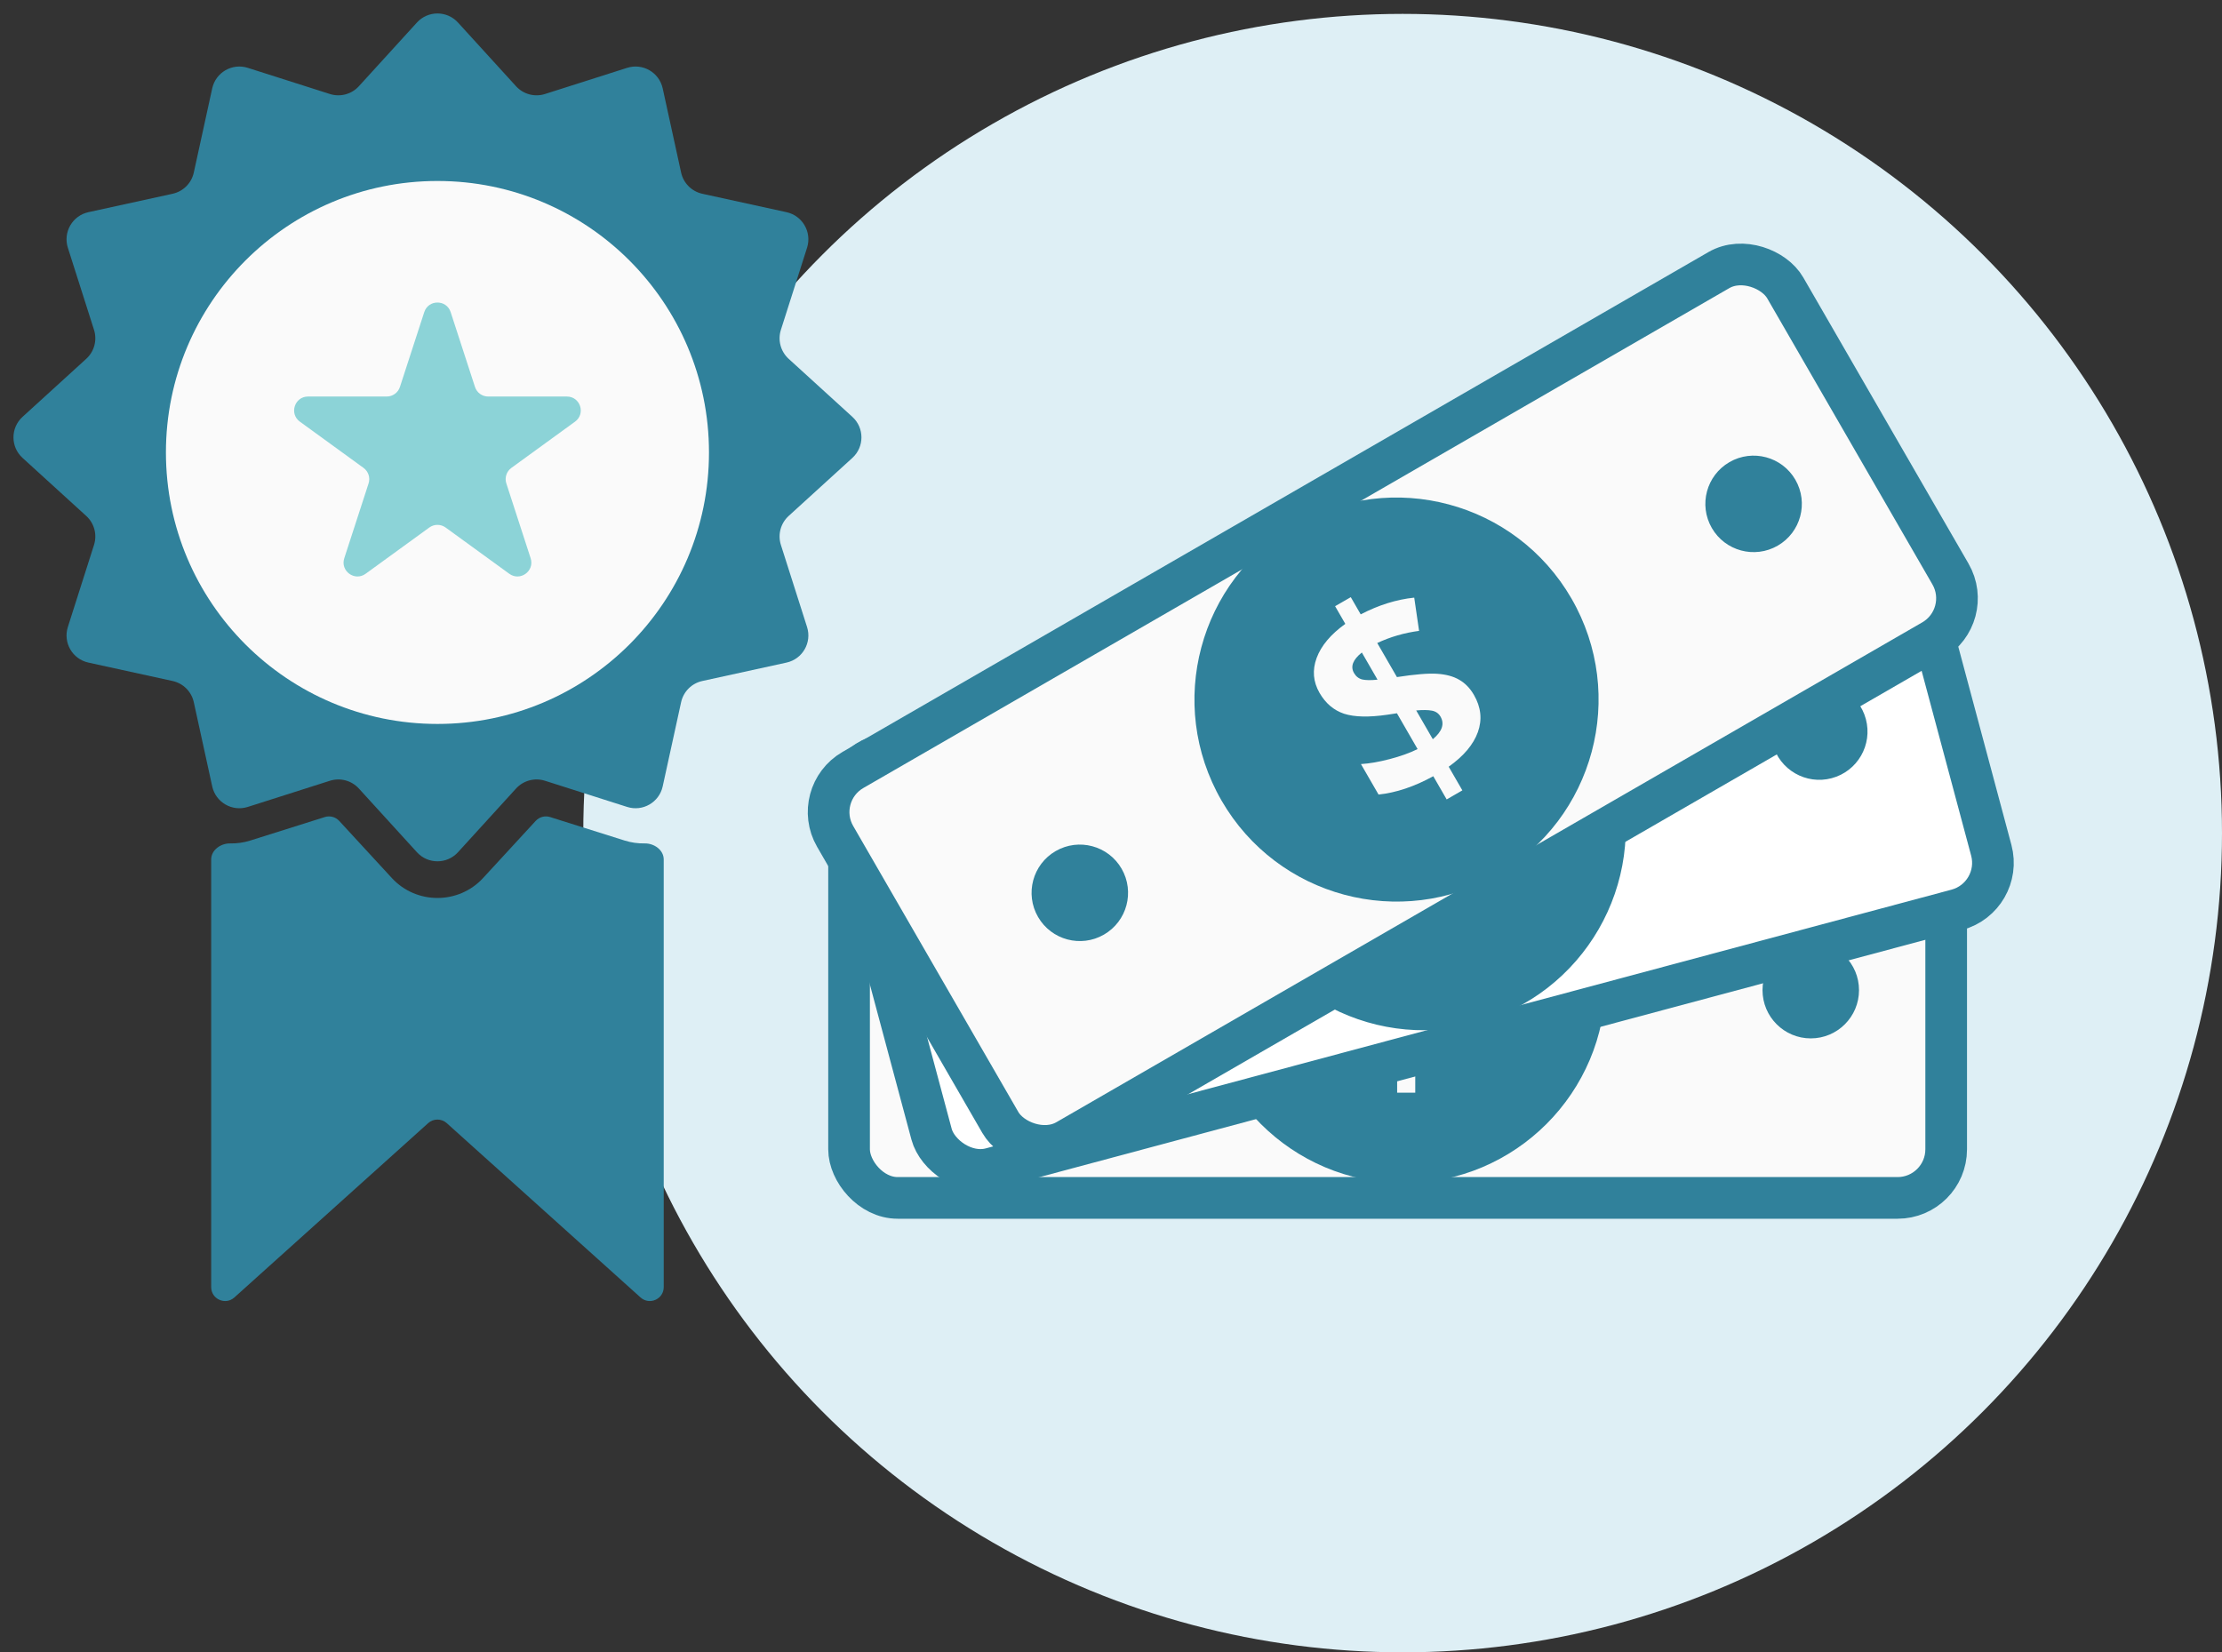
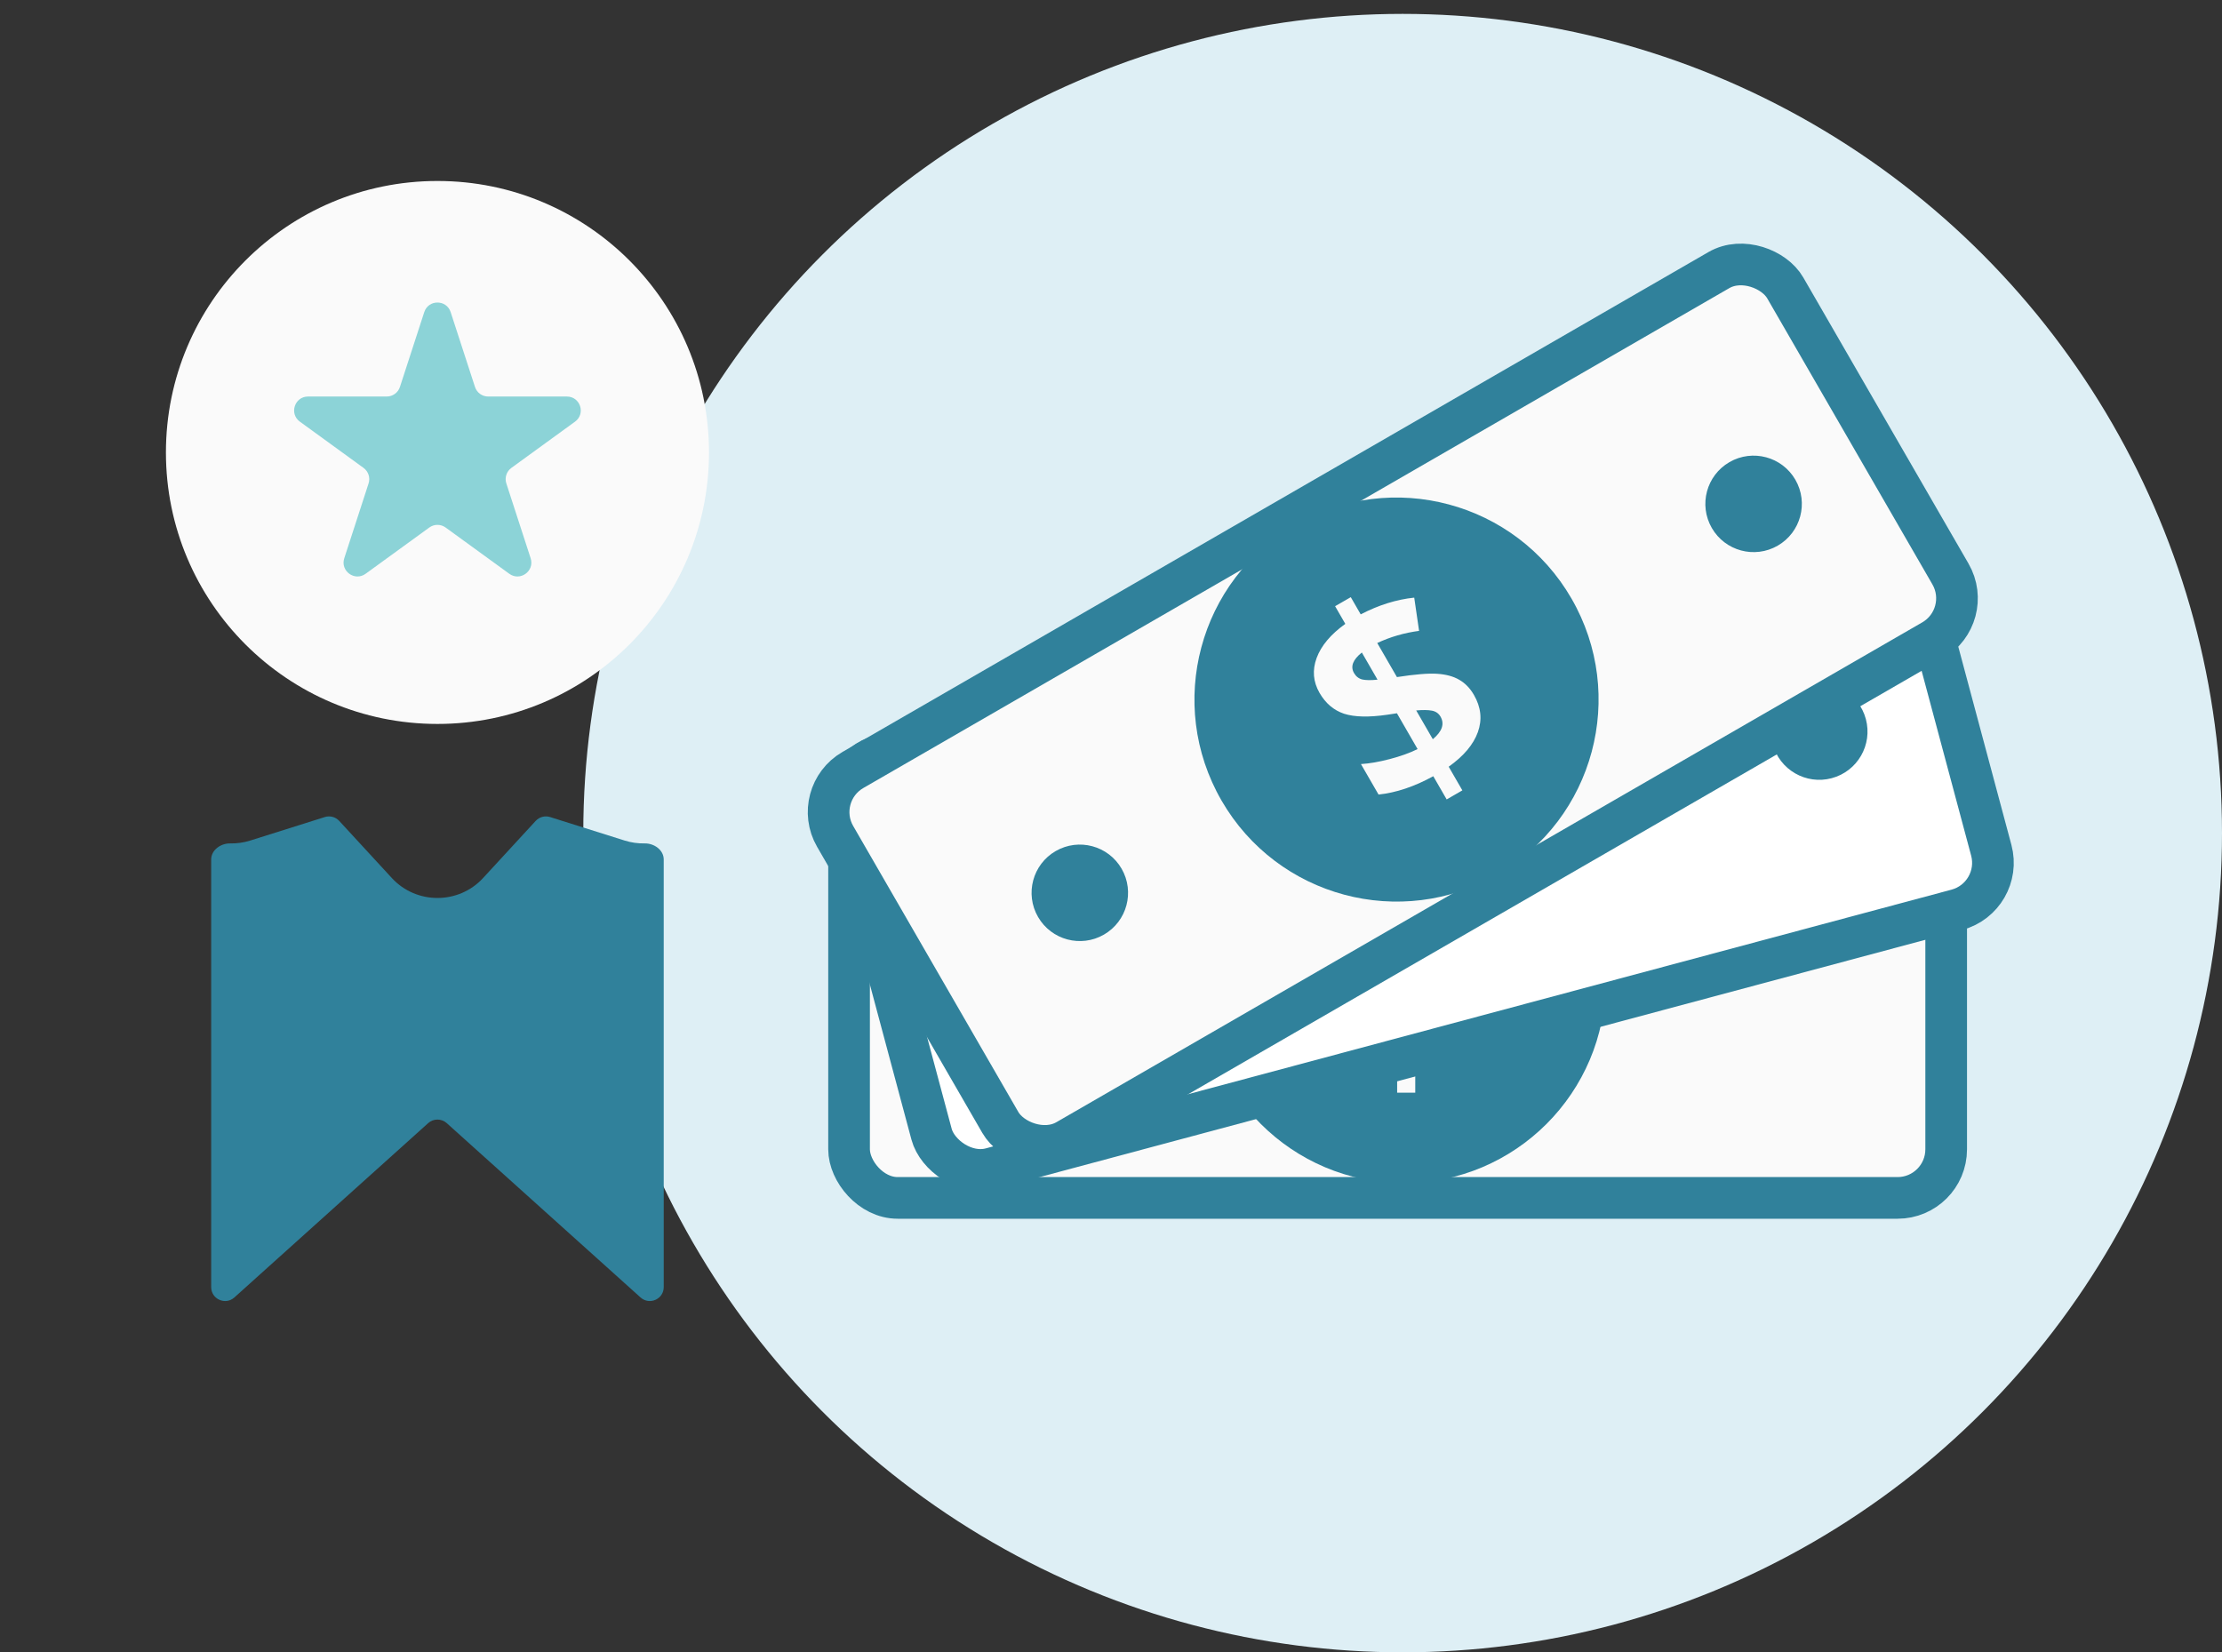
<svg xmlns="http://www.w3.org/2000/svg" width="160" height="119" viewBox="0 0 160 119" fill="none">
  <rect x="0" y="0" width="160" height="119" fill="#333333" stroke="none" />
  <circle cx="101" cy="60" r="59" fill="#DEEFF5" />
  <rect x="61.139" y="55.478" width="79" height="30.794" rx="3.5" fill="#FAFAFA" stroke="#30819B" stroke-width="3" />
  <circle cx="74.365" cy="71.31" r="3.474" fill="#30819B" />
-   <circle cx="130.388" cy="71.31" r="3.474" fill="#30819B" />
  <path fill-rule="evenodd" clip-rule="evenodd" d="M101.073 85.207C109.108 85.207 115.622 78.693 115.622 70.658C115.622 62.623 109.108 56.11 101.073 56.11C93.038 56.11 86.525 62.623 86.525 70.658C86.525 78.693 93.038 85.207 101.073 85.207ZM104.973 75.619C105.703 74.998 106.068 74.179 106.068 73.16C106.068 72.597 105.944 72.104 105.697 71.681C105.456 71.259 105.072 70.871 104.545 70.519C104.025 70.167 103.146 69.751 101.909 69.271L101.909 66.437C102.95 66.527 103.965 66.777 104.954 67.186L105.849 64.939C104.675 64.414 103.362 64.119 101.909 64.055L101.909 62.624L100.605 62.624L100.605 64.094C99.318 64.222 98.312 64.587 97.589 65.189C96.872 65.784 96.513 66.546 96.513 67.475C96.513 68.339 96.774 69.066 97.294 69.655C97.82 70.237 98.712 70.778 99.968 71.278L100.605 71.528L100.605 74.505C99.996 74.467 99.302 74.342 98.521 74.131C97.747 73.919 97.084 73.676 96.532 73.401L96.532 75.936C97.7 76.455 99.058 76.73 100.605 76.762L100.605 78.693L101.909 78.693L101.909 76.724C103.222 76.602 104.244 76.234 104.973 75.619ZM102.88 72.623C103.096 72.808 103.203 73.036 103.203 73.305C103.203 73.913 102.772 74.291 101.909 74.438L101.909 72.046C102.341 72.245 102.664 72.437 102.88 72.623ZM99.663 68.176C99.473 67.99 99.378 67.756 99.378 67.475C99.378 66.93 99.787 66.597 100.605 66.476L100.605 68.733C100.174 68.541 99.86 68.355 99.663 68.176Z" fill="#30819B" />
  <rect x="60.014" y="55.318" width="79" height="30.794" rx="3.5" transform="rotate(-15 60.014 55.318)" fill="white" stroke="#30819B" stroke-width="3" />
  <circle cx="76.886" cy="67.187" r="3.474" transform="rotate(-15 76.886 67.187)" fill="#30819B" />
  <circle cx="131" cy="52.688" r="3.474" transform="rotate(-15 131 52.688)" fill="#30819B" />
-   <path fill-rule="evenodd" clip-rule="evenodd" d="M106.282 73.698C114.043 71.619 118.649 63.641 116.569 55.88C114.489 48.119 106.512 43.513 98.751 45.593C90.99 47.672 86.384 55.65 88.463 63.411C90.543 71.172 98.52 75.778 106.282 73.698ZM107.567 63.428C108.111 62.639 108.251 61.753 107.988 60.77C107.842 60.225 107.595 59.781 107.246 59.437C106.904 59.091 106.433 58.816 105.833 58.612C105.24 58.407 104.283 58.232 102.964 58.089L102.231 55.352C103.259 55.169 104.304 55.148 105.366 55.287L105.648 52.885C104.379 52.681 103.034 52.737 101.614 53.051L101.244 51.669L99.985 52.006L100.365 53.425C99.154 53.883 98.277 54.495 97.734 55.264C97.196 56.025 97.047 56.853 97.287 57.75C97.511 58.585 97.951 59.22 98.606 59.654C99.265 60.081 100.266 60.373 101.609 60.53L102.289 60.606L103.06 63.482C102.461 63.603 101.758 63.662 100.95 63.66C100.147 63.656 99.444 63.593 98.84 63.469L99.496 65.919C100.758 66.118 102.14 66.032 103.644 65.662L104.143 67.527L105.403 67.19L104.893 65.288C106.13 64.83 107.021 64.21 107.567 63.428ZM104.769 61.075C105.026 61.199 105.189 61.39 105.258 61.65C105.416 62.238 105.097 62.714 104.302 63.08L103.683 60.77C104.151 60.85 104.513 60.952 104.769 61.075ZM100.511 57.612C100.28 57.482 100.127 57.281 100.054 57.009C99.913 56.483 100.222 56.056 100.981 55.726L101.566 57.906C101.099 57.833 100.748 57.734 100.511 57.612Z" fill="#30819B" />
  <rect x="58.385" y="57.203" width="79" height="30.794" rx="3.5" transform="rotate(-30 58.385 57.203)" fill="#FAFAFA" stroke="#30819B" stroke-width="3" />
  <circle cx="77.755" cy="64.301" r="3.474" transform="rotate(-30 77.755 64.301)" fill="#30819B" />
  <circle cx="126.272" cy="36.289" r="3.474" transform="rotate(-30 126.272 36.289)" fill="#30819B" />
  <path fill-rule="evenodd" clip-rule="evenodd" d="M107.834 62.982C114.792 58.964 117.176 50.066 113.159 43.108C109.141 36.15 100.244 33.765 93.285 37.783C86.327 41.8 83.942 50.698 87.96 57.657C91.977 64.615 100.875 66.999 107.834 62.982ZM106.417 52.728C106.739 51.826 106.645 50.934 106.136 50.052C105.854 49.564 105.5 49.199 105.075 48.957C104.655 48.711 104.128 48.568 103.496 48.526C102.87 48.481 101.901 48.56 100.589 48.763L99.172 46.309C100.118 45.866 101.122 45.575 102.184 45.435L101.835 43.041C100.556 43.173 99.272 43.575 97.981 44.246L97.266 43.007L96.137 43.658L96.872 44.931C95.82 45.686 95.132 46.505 94.807 47.388C94.484 48.262 94.554 49.101 95.018 49.905C95.451 50.654 96.039 51.153 96.784 51.403C97.532 51.644 98.574 51.667 99.912 51.472L100.589 51.369L102.077 53.948C101.531 54.219 100.867 54.458 100.085 54.665C99.309 54.869 98.614 54.99 97.998 55.028L99.266 57.224C100.536 57.089 101.849 56.649 103.206 55.902L104.171 57.574L105.3 56.922L104.316 55.217C105.392 54.455 106.093 53.626 106.417 52.728ZM103.106 51.18C103.385 51.233 103.593 51.376 103.727 51.609C104.031 52.136 103.846 52.679 103.173 53.237L101.977 51.166C102.45 51.123 102.826 51.127 103.106 51.18ZM98.097 48.937C97.839 48.872 97.64 48.717 97.499 48.473C97.227 48.001 97.415 47.508 98.063 46.994L99.191 48.949C98.722 48.998 98.357 48.994 98.097 48.937Z" fill="#30819B" />
  <path d="M16.586 60.742C15.898 60.728 15.207 61.213 15.207 61.901V92.698C15.207 93.564 16.232 94.021 16.876 93.442L30.831 80.887C31.212 80.545 31.789 80.545 32.169 80.887L46.124 93.442C46.768 94.021 47.793 93.564 47.793 92.698V61.901C47.793 61.213 47.102 60.728 46.414 60.742C45.94 60.751 45.455 60.685 44.975 60.534L39.61 58.843C39.241 58.727 38.837 58.834 38.574 59.12L34.785 63.235C33.022 65.15 29.978 65.15 28.215 63.235L24.426 59.12C24.163 58.834 23.759 58.727 23.39 58.843L18.025 60.534C17.545 60.685 17.06 60.751 16.586 60.742Z" fill="#30819B" />
-   <path d="M16.582 49.055C16.452 48.467 16.846 47.793 17.449 47.793H45.551C46.154 47.793 46.548 48.467 46.418 49.055L45.459 53.393C45.333 53.966 44.742 54.307 44.182 54.131L39.898 52.781C38.243 52.259 36.434 52.739 35.264 54.009L32.236 57.299C31.84 57.729 31.16 57.729 30.764 57.299L27.736 54.009C26.566 52.739 24.757 52.259 23.102 52.781L18.818 54.131C18.258 54.307 17.668 53.966 17.541 53.393L16.582 49.055Z" fill="#30819B" />
-   <path d="M30.022 1.623C30.815 0.752 32.185 0.752 32.978 1.623L37.159 6.211C37.685 6.788 38.499 7.007 39.244 6.77L45.158 4.886C46.281 4.529 47.467 5.214 47.719 6.365L49.045 12.428C49.212 13.192 49.808 13.788 50.572 13.955L56.635 15.281C57.786 15.533 58.471 16.719 58.114 17.842L56.23 23.756C55.993 24.501 56.212 25.315 56.789 25.841L61.377 30.022C62.248 30.815 62.248 32.185 61.377 32.978L56.789 37.159C56.212 37.685 55.993 38.499 56.23 39.244L58.114 45.158C58.471 46.281 57.786 47.467 56.635 47.719L50.572 49.045C49.808 49.212 49.212 49.808 49.045 50.572L47.719 56.635C47.467 57.786 46.281 58.471 45.158 58.114L39.244 56.23C38.499 55.993 37.685 56.212 37.159 56.789L32.978 61.377C32.185 62.248 30.815 62.248 30.022 61.377L25.841 56.789C25.315 56.212 24.501 55.993 23.756 56.23L17.842 58.114C16.719 58.471 15.533 57.786 15.281 56.635L13.955 50.572C13.788 49.808 13.192 49.212 12.428 49.045L6.365 47.719C5.214 47.467 4.529 46.281 4.886 45.158L6.77 39.244C7.007 38.499 6.788 37.685 6.211 37.159L1.623 32.978C0.752 32.185 0.752 30.815 1.623 30.022L6.211 25.841C6.788 25.315 7.007 24.501 6.77 23.756L4.886 17.842C4.529 16.719 5.214 15.533 6.365 15.281L12.428 13.955C13.192 13.788 13.788 13.192 13.955 12.428L15.281 6.365C15.533 5.214 16.719 4.529 17.842 4.886L23.756 6.77C24.501 7.007 25.315 6.788 25.841 6.211L30.022 1.623Z" fill="#30819B" />
  <circle cx="31.5" cy="32.586" r="19.552" fill="#FAFAFA" />
  <path d="M30.549 22.479C30.848 21.558 32.152 21.558 32.451 22.479L34.202 27.867C34.336 28.279 34.72 28.558 35.153 28.558H40.819C41.788 28.558 42.19 29.798 41.407 30.367L36.823 33.698C36.472 33.952 36.326 34.404 36.46 34.816L38.21 40.204C38.51 41.126 37.455 41.892 36.672 41.322L32.088 37.992C31.737 37.737 31.263 37.737 30.912 37.992L26.328 41.322C25.545 41.892 24.49 41.126 24.79 40.204L26.54 34.816C26.674 34.404 26.528 33.952 26.177 33.698L21.593 30.367C20.81 29.798 21.212 28.558 22.181 28.558H27.847C28.28 28.558 28.664 28.279 28.798 27.867L30.549 22.479Z" fill="#8CD3D7" />
</svg>